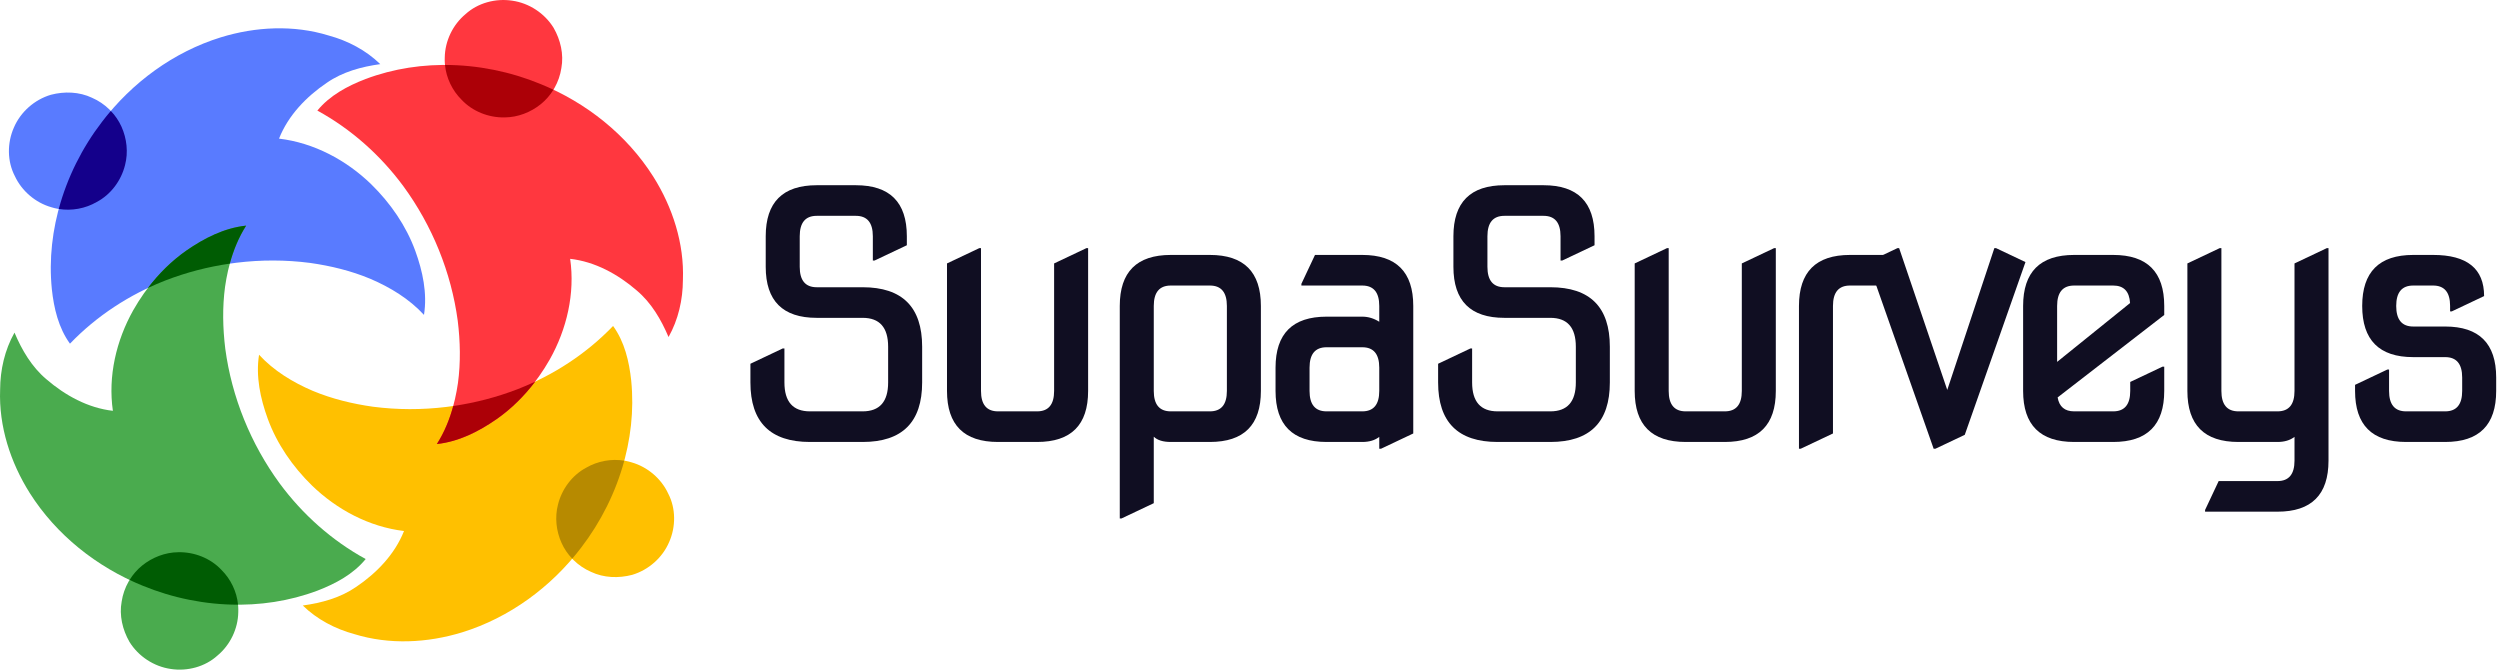
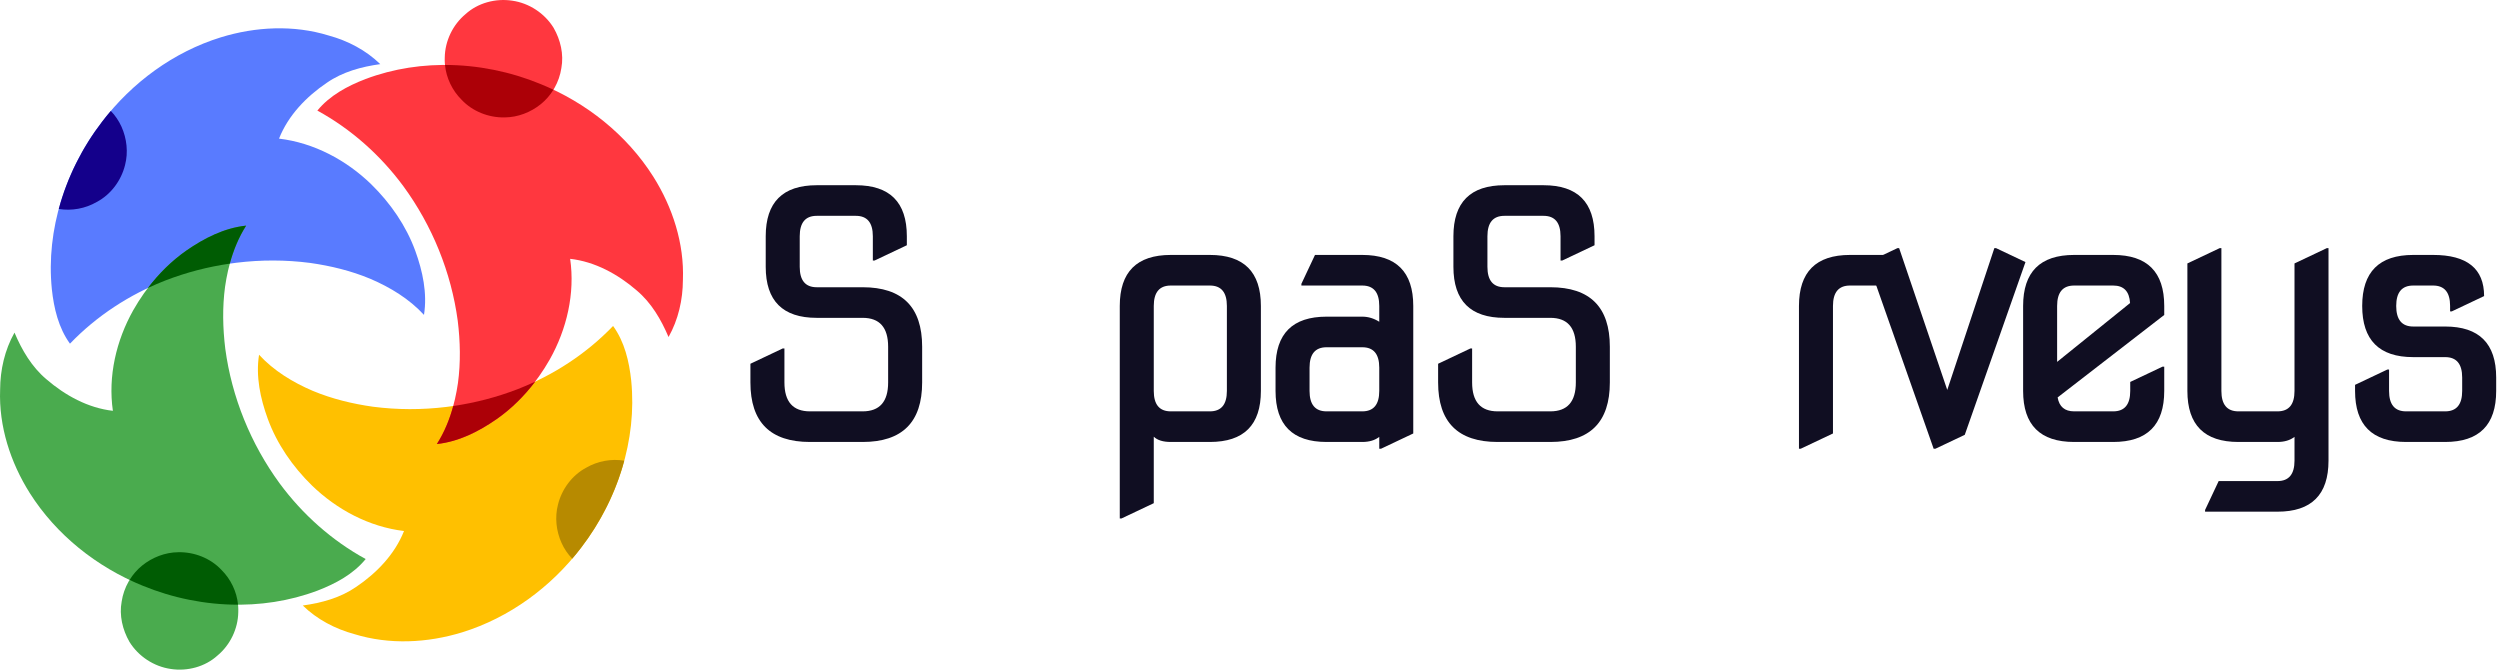
<svg xmlns="http://www.w3.org/2000/svg" width="560" height="150" viewBox="0 0 560 150" fill="none">
  <path d="M85.175 14.363C81.98 11.25 77.913 9.119 73.616 7.954C65.784 5.537 57.25 5.968 49.468 8.361C38.869 11.643 29.541 18.51 22.851 27.293C14.733 37.855 10.272 51.429 11.61 64.754C12.066 69.035 13.103 73.441 15.671 76.982C21.636 70.768 29.03 65.951 37.061 62.821C47.309 58.875 58.547 57.48 69.447 58.892C74.066 59.545 78.637 60.651 82.946 62.451C87.41 64.361 91.664 66.941 94.974 70.535C95.739 65.683 94.681 60.762 93.028 56.202C90.96 50.549 87.451 45.488 83.16 41.283C77.568 35.852 70.306 31.982 62.503 31.053C64.559 25.846 68.623 21.643 73.213 18.539C76.742 16.093 80.966 14.949 85.175 14.366V14.363Z" fill="#597BFF" />
-   <path d="M27.218 28.385C25.927 25.502 23.508 23.155 20.604 21.897C17.75 20.54 14.42 20.435 11.393 21.23C7.724 22.322 4.604 25.071 3.105 28.586C1.598 31.999 1.589 36.114 3.327 39.448C4.882 42.794 7.955 45.412 11.51 46.423C14.855 47.468 18.632 47.005 21.656 45.255C24.84 43.578 27.16 40.436 28.013 36.967C28.752 34.128 28.413 31.059 27.215 28.388L27.218 28.385Z" fill="#597BFF" />
  <path d="M67.825 135.637C71.021 138.75 75.088 140.881 79.385 142.046C87.217 144.463 95.751 144.032 103.533 141.639C114.132 138.357 123.46 131.49 130.15 122.707C138.268 112.145 142.729 98.571 141.391 85.246C140.935 80.965 139.898 76.559 137.33 73.018C131.365 79.232 123.971 84.049 115.94 87.179C105.692 91.125 94.454 92.52 83.554 91.108C78.935 90.455 74.363 89.349 70.054 87.549C65.591 85.639 61.337 83.058 58.027 79.465C57.262 84.317 58.319 89.238 59.973 93.798C62.041 99.451 65.55 104.512 69.841 108.717C75.433 114.148 82.695 118.018 90.498 118.947C88.441 124.154 84.378 128.356 79.788 131.461C76.259 133.907 72.035 135.051 67.825 135.634V135.637Z" fill="#FFC000" />
-   <path d="M125.782 121.612C127.073 124.495 129.492 126.842 132.396 128.1C135.25 129.457 138.58 129.562 141.607 128.767C145.276 127.675 148.396 124.926 149.894 121.411C151.402 117.998 151.411 113.883 149.672 110.549C148.118 107.203 145.045 104.585 141.49 103.574C138.145 102.529 134.368 102.992 131.344 104.742C128.16 106.42 125.84 109.562 124.987 113.03C124.248 115.869 124.587 118.939 125.785 121.609L125.782 121.612Z" fill="#FFC000" />
  <path d="M149.754 75.49C151.942 71.609 152.956 67.138 152.973 62.7C153.289 54.535 150.663 46.428 146.33 39.555C140.409 30.198 131.341 22.997 121.096 18.826C108.762 13.742 94.453 12.961 81.885 17.7C77.854 19.249 73.854 21.386 71.088 24.773C78.654 28.908 85.236 34.782 90.346 41.701C96.822 50.548 101.081 61.005 102.536 71.868C103.1 76.483 103.208 81.172 102.583 85.788C101.888 90.581 100.488 95.345 97.862 99.46C102.761 98.939 107.257 96.65 111.248 93.877C116.188 90.421 120.187 85.732 123.149 80.514C126.965 73.723 128.834 65.729 127.715 57.977C133.295 58.609 138.419 61.434 142.611 65.05C145.895 67.814 148.098 71.585 149.751 75.49H149.754Z" fill="#FF373F" />
-   <path d="M121.166 23.315C123.625 21.326 125.273 18.387 125.743 15.269C126.322 12.167 125.559 8.938 124.005 6.229C121.998 2.979 118.525 0.688 114.733 0.152C111.034 -0.416 107.047 0.638 104.266 3.177C101.426 5.539 99.685 9.176 99.626 12.863C99.48 16.355 100.903 19.873 103.386 22.33C105.834 24.96 109.48 26.384 113.062 26.305C116.004 26.282 118.893 25.161 121.169 23.318L121.166 23.315Z" fill="#FF373F" />
+   <path d="M121.166 23.315C123.625 21.326 125.273 18.387 125.743 15.269C126.322 12.167 125.559 8.938 124.005 6.229C121.998 2.979 118.525 0.688 114.733 0.152C111.034 -0.416 107.047 0.638 104.266 3.177C101.426 5.539 99.685 9.176 99.626 12.863C99.48 16.355 100.903 19.873 103.386 22.33C105.834 24.96 109.48 26.384 113.062 26.305C116.004 26.282 118.893 25.161 121.169 23.318Z" fill="#FF373F" />
  <path d="M3.246 74.509C1.058 78.391 0.044 82.861 0.027 87.299C-0.289 95.464 2.337 103.572 6.67 110.444C12.591 119.801 21.659 127.002 31.904 131.173C44.238 136.257 58.547 137.038 71.115 132.3C75.146 130.75 79.146 128.613 81.912 125.226C74.346 121.091 67.764 115.217 62.654 108.298C56.178 99.451 51.919 88.993 50.464 78.131C49.9 73.516 49.792 68.827 50.417 64.211C51.112 59.418 52.512 54.654 55.138 50.539C50.239 51.06 45.743 53.349 41.752 56.122C36.812 59.578 32.813 64.267 29.851 69.485C26.035 76.276 24.166 84.27 25.285 92.022C19.705 91.39 14.581 88.565 10.389 84.949C7.105 82.185 4.902 78.414 3.249 74.509H3.246Z" fill="#4AAB4E" />
  <path d="M31.834 126.685C29.375 128.674 27.727 131.613 27.256 134.731C26.678 137.833 27.441 141.062 28.995 143.771C31.002 147.021 34.475 149.312 38.267 149.848C41.965 150.416 45.953 149.362 48.734 146.822C51.574 144.461 53.315 140.824 53.373 137.137C53.52 133.645 52.097 130.127 49.614 127.67C47.166 125.04 43.52 123.616 39.938 123.694C36.996 123.718 34.107 124.839 31.831 126.682L31.834 126.685Z" fill="#4AAB4E" />
  <path fill-rule="evenodd" clip-rule="evenodd" d="M24.823 24.846C24.142 25.641 23.485 26.456 22.851 27.289C18.408 33.069 15.06 39.753 13.161 46.806C16.056 47.283 19.121 46.721 21.656 45.251C24.841 43.574 27.16 40.431 28.013 36.963C28.752 34.124 28.413 31.054 27.216 28.384C26.629 27.076 25.814 25.88 24.82 24.846H24.823Z" fill="#14008B" />
  <path fill-rule="evenodd" clip-rule="evenodd" d="M128.177 125.152C128.858 124.357 129.515 123.541 130.149 122.709C134.592 116.928 137.94 110.245 139.839 103.192C136.944 102.714 133.88 103.276 131.344 104.747C128.16 106.424 125.84 109.566 124.987 113.034C124.248 115.874 124.587 118.943 125.785 121.614C126.372 122.921 127.187 124.118 128.18 125.152H128.177Z" fill="#B78A00" />
  <path fill-rule="evenodd" clip-rule="evenodd" d="M119.878 85.484C118.586 86.096 117.272 86.661 115.94 87.179C111.298 88.967 106.451 90.231 101.526 90.945C100.716 93.938 99.539 96.833 97.862 99.46C102.761 98.938 107.257 96.649 111.248 93.877C114.558 91.562 117.441 88.696 119.878 85.484Z" fill="#AC0007" />
  <path fill-rule="evenodd" clip-rule="evenodd" d="M99.677 14.549C99.963 17.461 101.301 20.265 103.381 22.327C105.829 24.957 109.475 26.381 113.057 26.302C115.998 26.279 118.888 25.158 121.163 23.314C122.279 22.412 123.226 21.314 123.971 20.093C123.024 19.645 122.063 19.223 121.093 18.827C114.342 16.043 106.998 14.549 99.674 14.549H99.677Z" fill="#AC0007" />
  <path fill-rule="evenodd" clip-rule="evenodd" d="M33.122 64.514C34.413 63.903 35.728 63.338 37.06 62.819C41.702 61.031 46.549 59.767 51.474 59.054C52.283 56.06 53.461 53.166 55.137 50.539C50.238 51.06 45.742 53.349 41.752 56.122C38.442 58.437 35.559 61.302 33.122 64.514Z" fill="#005C03" />
  <path fill-rule="evenodd" clip-rule="evenodd" d="M29.026 129.907C29.973 130.355 30.934 130.778 31.904 131.174C38.655 133.958 45.999 135.452 53.323 135.452C53.037 132.54 51.699 129.735 49.619 127.673C47.171 125.044 43.525 123.62 39.944 123.698C37.002 123.722 34.112 124.843 31.837 126.686C30.721 127.589 29.774 128.687 29.029 129.907H29.026Z" fill="#005C03" />
  <path d="M538.959 99C531.342 99 527.533 95.191 527.533 87.574V86.203L534.77 82.775H535.15V87.574C535.15 90.621 536.42 92.144 538.959 92.144H547.719C550.258 92.144 551.527 90.621 551.527 87.574V84.565C551.527 81.519 550.258 79.995 547.719 79.995H540.559C532.941 79.995 529.133 76.174 529.133 68.531C529.133 60.914 532.941 57.105 540.559 57.105H545.015C552.632 57.105 556.44 60.178 556.44 66.322L549.204 69.75H548.823V68.531C548.823 65.484 547.554 63.961 545.015 63.961H540.559C538.02 63.961 536.75 65.484 536.75 68.531C536.75 71.603 538.02 73.14 540.559 73.14H547.719C555.336 73.14 559.145 76.948 559.145 84.565V87.574C559.145 95.191 555.336 99 547.719 99H538.959Z" fill="#100E22" />
  <path d="M501.4 99C493.783 99 489.975 95.191 489.975 87.574V59.01L497.211 55.582H497.592V87.574C497.592 90.621 498.861 92.144 501.4 92.144H510.16C512.699 92.144 513.969 90.621 513.969 87.574V59.01L521.205 55.582H521.586V103.189C521.586 110.807 517.777 114.615 510.16 114.615H493.936V114.234L496.982 107.76H510.16C512.699 107.76 513.969 106.236 513.969 103.189V97.857C512.979 98.619 511.709 99 510.16 99H501.4Z" fill="#100E22" />
  <path d="M464.604 99C456.986 99 453.178 95.191 453.178 87.574V68.531C453.178 60.914 456.986 57.105 464.604 57.105H473.363C480.98 57.105 484.789 60.914 484.789 68.531V70.55L460.909 89.022C461.265 91.103 462.496 92.144 464.604 92.144H473.363C475.902 92.144 477.172 90.621 477.172 87.574V85.556L484.408 82.128H484.789V87.574C484.789 95.191 480.98 99 473.363 99H464.604ZM460.795 81.061L477.134 67.884C476.981 65.269 475.725 63.961 473.363 63.961H464.604C462.064 63.961 460.795 65.484 460.795 68.531V81.061Z" fill="#100E22" />
  <path d="M433.139 100.523L418.438 58.705L425.026 55.582H425.407L436.186 87.346L446.735 55.582H447.116L453.705 58.705L440.108 97.4L433.52 100.523H433.139Z" fill="#100E22" />
  <path d="M402.968 100.523V68.531C402.968 60.914 406.776 57.105 414.394 57.105H423.915V57.486L420.868 63.961H414.394C411.854 63.961 410.585 65.484 410.585 68.531V97.096L403.349 100.523H402.968Z" fill="#100E22" />
-   <path d="M377.597 99C369.979 99 366.171 95.191 366.171 87.574V59.01L373.407 55.582H373.788V87.574C373.788 90.621 375.058 92.144 377.597 92.144H386.356C388.896 92.144 390.165 90.621 390.165 87.574V59.01L397.401 55.582H397.782V87.574C397.782 95.191 393.974 99 386.356 99H377.597Z" fill="#100E22" />
  <path d="M335.468 99C326.581 99 322.138 94.557 322.138 85.67V81.481L329.374 78.053H329.755V85.67C329.755 89.986 331.659 92.144 335.468 92.144H347.274C351.083 92.144 352.987 89.986 352.987 85.67V77.672C352.987 73.356 351.083 71.197 347.274 71.197H336.991C329.374 71.197 325.565 67.389 325.565 59.772V52.916C325.565 45.299 329.374 41.49 336.991 41.49H345.751C353.368 41.49 357.177 45.299 357.177 52.916V54.935L349.94 58.362H349.56V52.916C349.56 49.869 348.29 48.346 345.751 48.346H336.991C334.452 48.346 333.183 49.869 333.183 52.916V59.772C333.183 62.818 334.452 64.342 336.991 64.342H347.274C356.161 64.342 360.604 68.785 360.604 77.672V85.67C360.604 94.557 356.161 99 347.274 99H335.468Z" fill="#100E22" />
  <path d="M297.147 92.144H305.146C307.685 92.144 308.954 90.621 308.954 87.574V82.356C308.954 79.31 307.685 77.786 305.146 77.786H297.147C294.608 77.786 293.339 79.31 293.339 82.356V87.574C293.339 90.621 294.608 92.144 297.147 92.144ZM297.147 99C289.53 99 285.722 95.191 285.722 87.574V82.356C285.722 74.739 289.53 70.931 297.147 70.931H305.146C306.466 70.931 307.735 71.311 308.954 72.073V68.531C308.954 65.484 307.685 63.961 305.146 63.961H291.511V63.58L294.558 57.105H305.146C312.763 57.105 316.571 60.914 316.571 68.531V97.096L309.335 100.523H308.954V97.857C307.989 98.619 306.72 99 305.146 99H297.147Z" fill="#100E22" />
  <path d="M262.254 99C260.527 99 259.258 98.606 258.445 97.819V112.711L251.209 116.139H250.828V68.531C250.828 60.914 254.637 57.105 262.254 57.105H271.014C278.631 57.105 282.439 60.914 282.439 68.531V87.574C282.439 95.191 278.631 99 271.014 99H262.254ZM262.254 92.144H271.014C273.553 92.144 274.822 90.621 274.822 87.574V68.531C274.822 65.484 273.553 63.961 271.014 63.961H262.254C259.715 63.961 258.445 65.484 258.445 68.531V87.574C258.445 90.621 259.715 92.144 262.254 92.144Z" fill="#100E22" />
-   <path d="M223.553 99C215.936 99 212.127 95.191 212.127 87.574V59.01L219.363 55.582H219.744V87.574C219.744 90.621 221.014 92.144 223.553 92.144H232.312C234.852 92.144 236.121 90.621 236.121 87.574V59.01L243.357 55.582H243.738V87.574C243.738 95.191 239.93 99 232.312 99H223.553Z" fill="#100E22" />
  <path d="M181.424 99C172.537 99 168.094 94.557 168.094 85.67V81.481L175.33 78.053H175.711V85.67C175.711 89.986 177.615 92.144 181.424 92.144H193.23C197.039 92.144 198.943 89.986 198.943 85.67V77.672C198.943 73.356 197.039 71.197 193.23 71.197H182.947C175.33 71.197 171.521 67.389 171.521 59.772V52.916C171.521 45.299 175.33 41.49 182.947 41.49H191.707C199.324 41.49 203.133 45.299 203.133 52.916V54.935L195.896 58.362H195.516V52.916C195.516 49.869 194.246 48.346 191.707 48.346H182.947C180.408 48.346 179.139 49.869 179.139 52.916V59.772C179.139 62.818 180.408 64.342 182.947 64.342H193.23C202.117 64.342 206.561 68.785 206.561 77.672V85.67C206.561 94.557 202.117 99 193.23 99H181.424Z" fill="#100E22" />
</svg>